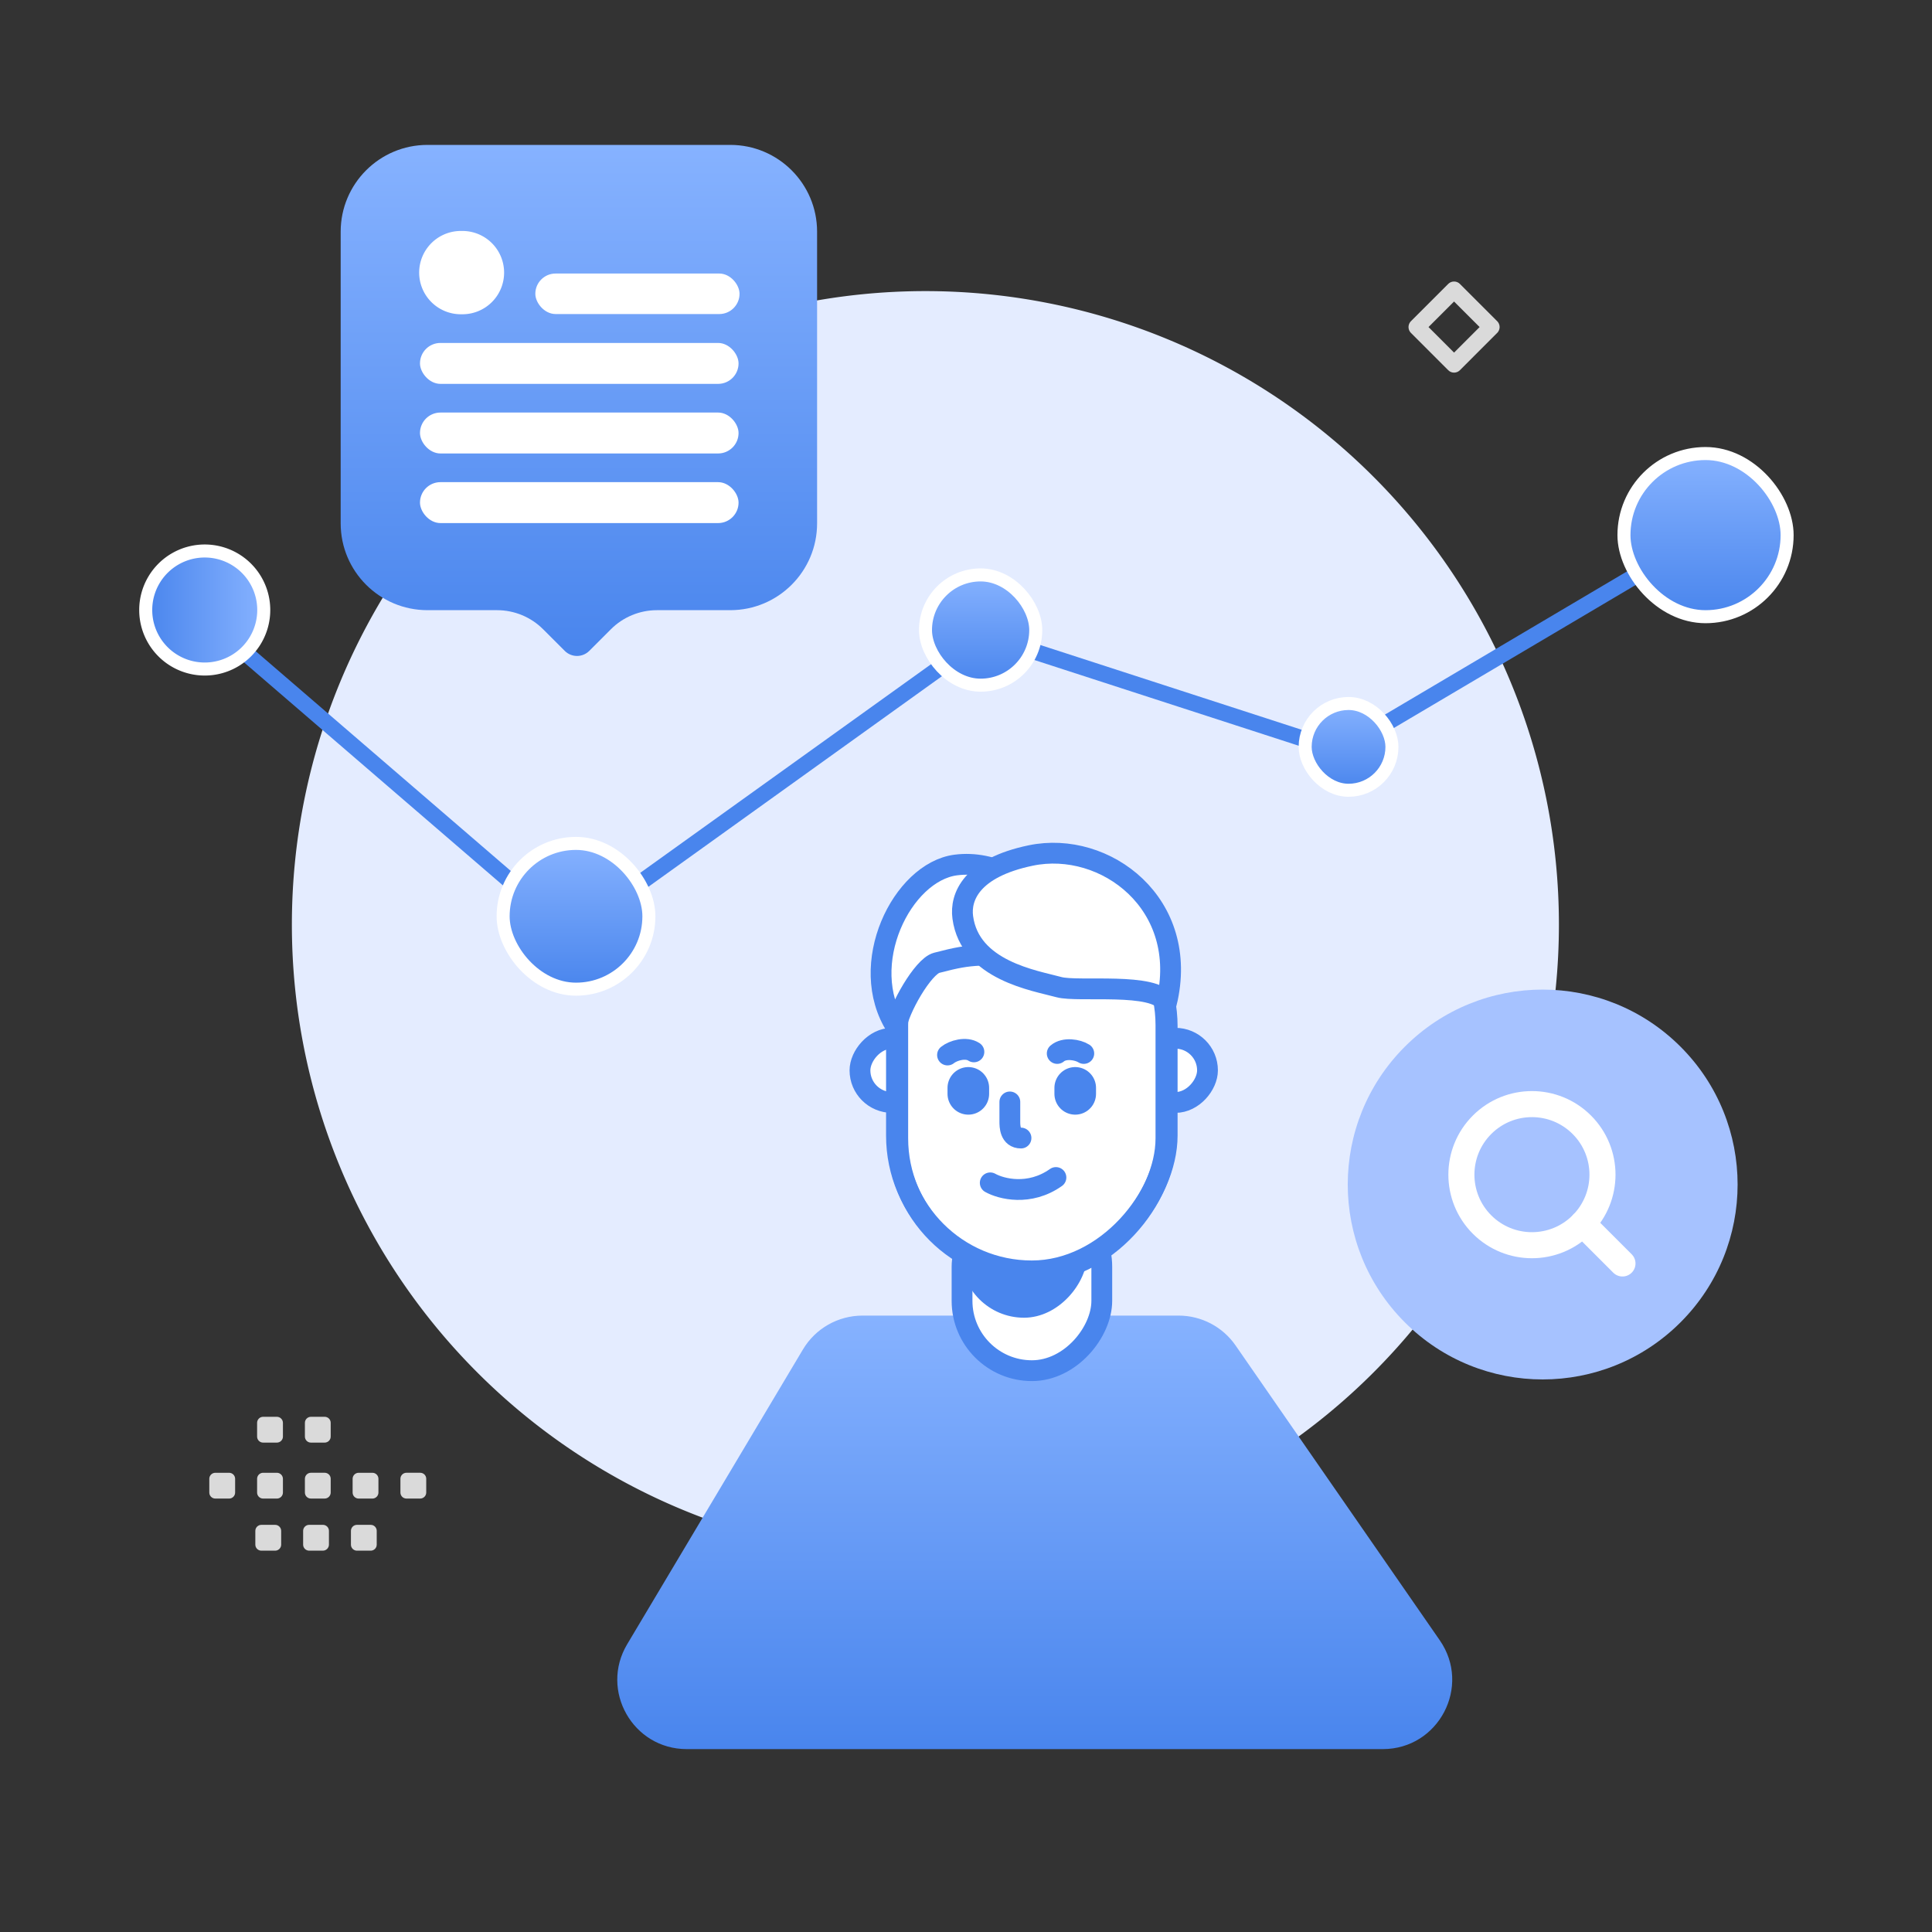
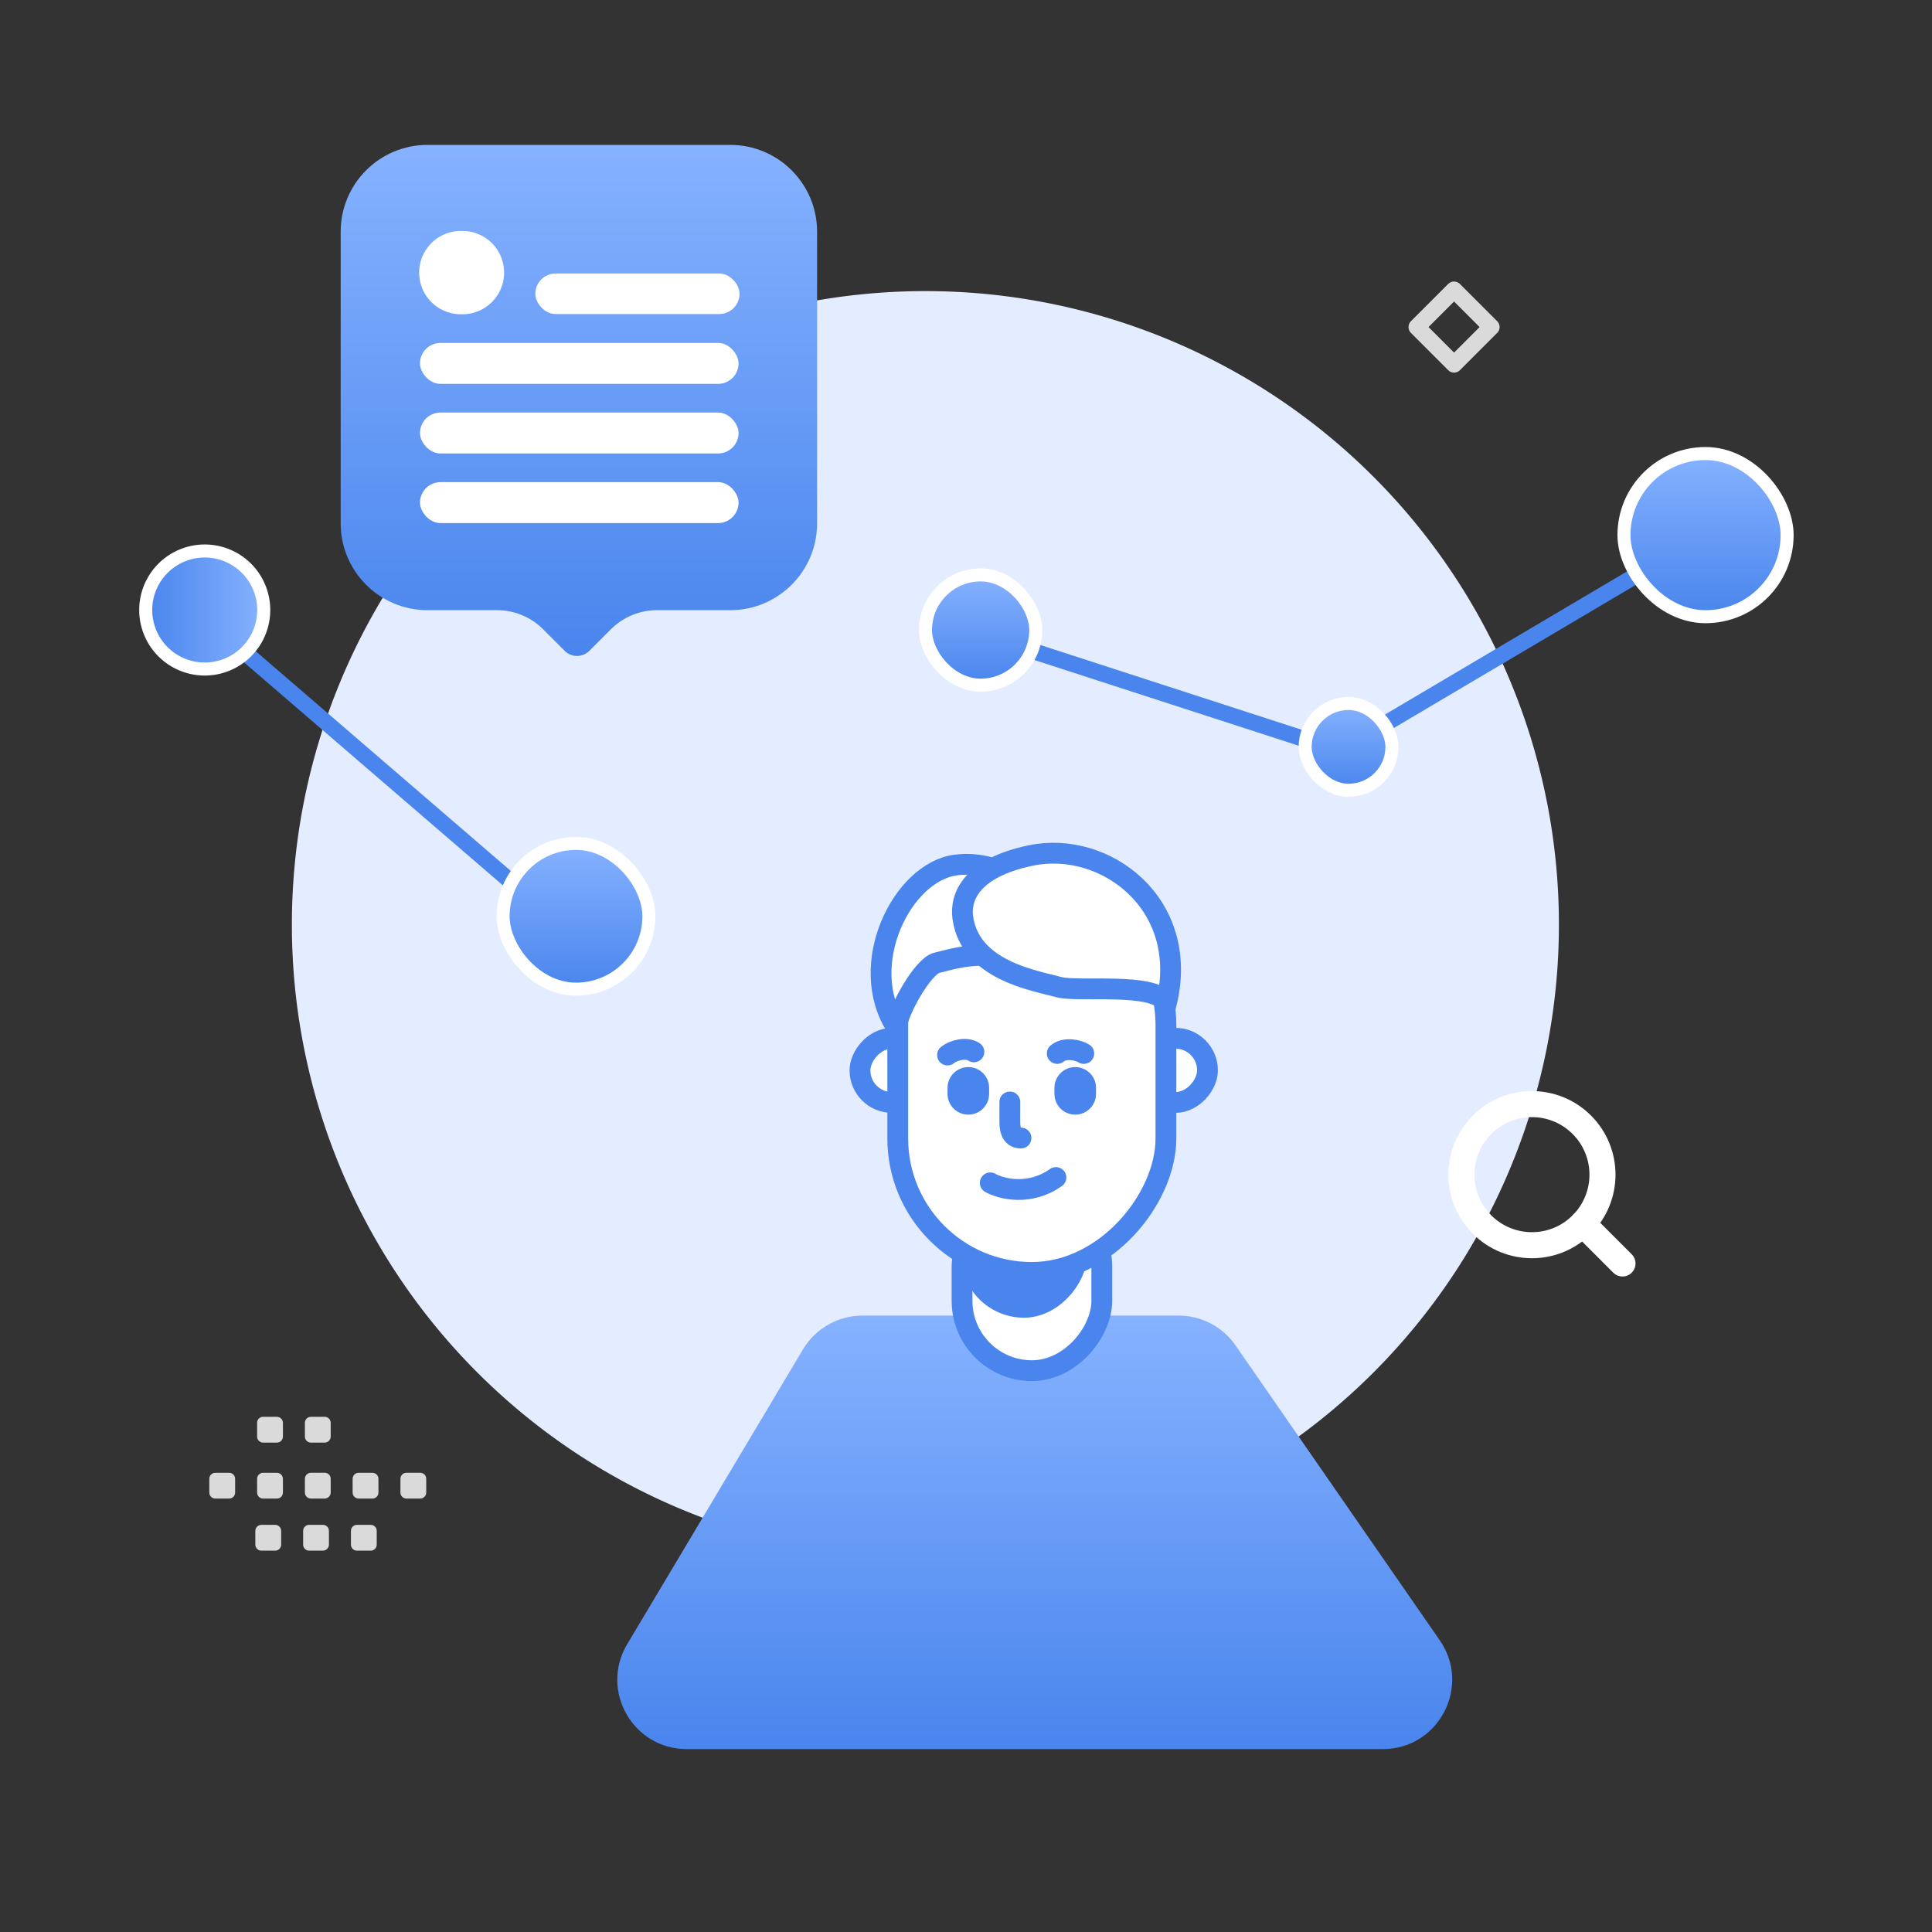
<svg xmlns="http://www.w3.org/2000/svg" fill="none" viewBox="0 0 120 120" class="design-iconfont">
  <rect x="0" y="0" width="120" height="120" fill="#333333" stroke="none" />
  <path fill="#E4ECFF" d="M57.478 18.081A39.349 39.349 0 1 0 57.478 96.779A39.349 39.349 0 1 0 57.478 18.081Z" />
  <path d="M12.578 38.26L35.283 57.819" stroke="#4985ED" stroke-linecap="round" stroke-linejoin="round" />
  <path stroke="#4985ED" stroke-linecap="round" stroke-linejoin="round" d="M59.626 38.97L83.531 46.723" />
-   <path stroke="#4985ED" stroke-linecap="round" stroke-linejoin="round" d="M60.452 39.989L35.981 57.544" />
  <path stroke="#4985ED" stroke-linecap="round" stroke-linejoin="round" d="M104.727 33.9L83.201 46.632" />
  <rect x="31.25" y="52.385" width="9.054" height="9.054" rx="4.527" fill="url(#gutpeuwyf__paint0_linear_464_923)" stroke="#fff" stroke-width=".809" />
  <rect x="57.484" y="35.709" width="6.848" height="6.848" rx="3.424" fill="url(#gutpeuwyf__paint1_linear_464_923)" stroke="#fff" stroke-width=".809" />
  <rect x="81.066" y="43.695" width="5.39" height="5.39" rx="2.695" fill="url(#gutpeuwyf__paint2_linear_464_923)" stroke="#fff" stroke-width=".809" />
  <rect x="100.867" y="28.17" width="10.134" height="10.134" rx="5.067" fill="url(#gutpeuwyf__paint3_linear_464_923)" stroke="#fff" stroke-width=".809" />
  <path transform="rotate(90 12.717 37.889)" fill="url(#gutpeuwyf__paint4_linear_464_923)" stroke="#fff" stroke-width=".809" d="M12.717 34.224A3.665 3.665 0 1 0 12.717 41.555A3.665 3.665 0 1 0 12.717 34.224Z" />
  <path d="M49.873 83.815C50.65 82.512 52.056 81.714 53.572 81.714H73.204C74.617 81.714 75.94 82.407 76.744 83.569L89.427 101.881C91.406 104.738 89.361 108.64 85.887 108.64H42.653C39.31 108.64 37.242 104.998 38.954 102.128L49.873 83.815Z" fill="url(#gutpeuwyf__paint5_linear_464_923)" />
  <rect width="8.68" height="10.792" rx="4.34" transform="matrix(-1 0 0 1 68.434 74.343)" fill="#fff" stroke="#4985ED" stroke-width="1.292" />
  <rect width="7.854" height="9.774" rx="3.927" transform="matrix(-1 0 0 1 67.531 72.072)" fill="#4985ED" />
  <rect width="4.457" height="3.988" rx="1.994" transform="matrix(-1 0 0 1 75 64.488)" fill="#fff" stroke="#4985ED" stroke-width="1.292" />
  <rect width="4.457" height="3.988" rx="1.994" transform="matrix(-1 0 0 1 57.871 64.488)" fill="#fff" stroke="#4985ED" stroke-width="1.292" />
  <rect width="16.657" height="23.695" rx="8.328" transform="matrix(-1 0 0 1 72.418 55.339)" fill="#fff" stroke="#4985ED" stroke-width="1.292" />
-   <rect width="16.815" height="23.591" rx="8.407" transform="matrix(-1 0 0 1 72.496 55.346)" stroke="#4985ED" stroke-width="1.292" />
  <path d="M59.36 53.728C64.112 53.105 68.202 59.365 65.107 59.144C60.397 59.435 60.686 59.144 58.178 59.802C57.325 60.026 55.804 62.718 55.669 63.786C53.177 59.918 56.032 54.164 59.36 53.728Z" fill="#fff" stroke="#4985ED" stroke-width="1.292" />
  <path d="M64.028 53.135C60.333 53.901 59.628 55.71 59.8 56.981C60.245 60.286 64.276 60.902 65.77 61.312C66.966 61.641 71.77 60.978 72.45 62.3C73.944 56.144 68.646 52.177 64.028 53.135Z" fill="#fff" stroke="#4985ED" stroke-width="1.292" />
  <path d="M61.506 73.469C62.178 73.845 63.934 74.305 65.586 73.137" stroke="#4985ED" stroke-width="1.292" stroke-linecap="round" />
  <path d="M62.723 68.443V69.663C62.723 69.94 62.723 70.686 63.416 70.686" stroke="#4985ED" stroke-width="1.292" stroke-linecap="round" />
  <path d="M58.852 65.528C59.196 65.246 60.009 65.008 60.491 65.334" stroke="#4985ED" stroke-width="1.292" stroke-linecap="round" />
  <path d="M67.316 65.433C66.941 65.192 66.106 65.052 65.666 65.433" stroke="#4985ED" stroke-width="1.292" stroke-linecap="round" />
  <path stroke="#4985ED" stroke-width="2.584" stroke-linecap="round" d="M66.784 67.941L66.784 67.57" />
  <path stroke="#4985ED" stroke-width="2.584" stroke-linecap="round" d="M60.144 67.941L60.144 67.57" />
  <path fill-rule="evenodd" clip-rule="evenodd" d="M26.552 9C23.574 9 21.16 11.414 21.16 14.392V32.507C21.16 35.485 23.574 37.899 26.552 37.899H30.874C31.946 37.899 32.975 38.325 33.733 39.083L35.076 40.426C35.498 40.848 36.18 40.848 36.602 40.426L37.945 39.083C38.703 38.325 39.732 37.899 40.804 37.899H45.358C48.336 37.899 50.751 35.485 50.751 32.507V14.392C50.751 11.414 48.336 9 45.358 9H26.552Z" fill="url(#gutpeuwyf__paint6_linear_464_923)" />
  <rect x="33.25" y="16.99" width="12.684" height="2.516" rx="1.258" fill="#fff" />
  <rect x="26.086" y="21.301" width="19.787" height="2.542" rx="1.271" fill="#fff" />
  <rect x="26.086" y="25.624" width="19.787" height="2.542" rx="1.271" fill="#fff" />
  <rect x="26.086" y="29.947" width="19.787" height="2.542" rx="1.271" fill="#fff" />
  <path fill="#fff" d="M28.673 14.346A2.587 2.587 0 1 0 28.673 19.519A2.587 2.587 0 1 0 28.673 14.346Z" />
-   <path fill-rule="evenodd" clip-rule="evenodd" d="M104.38 65.011C109.108 69.739 109.108 77.405 104.38 82.133C99.651 86.862 91.985 86.862 87.257 82.133C82.529 77.405 82.529 69.739 87.257 65.011C91.985 60.283 99.651 60.283 104.38 65.011Z" fill="#A6C2FF" />
  <path d="M98.25 69.862C99.961 71.573 99.961 74.347 98.25 76.059C96.539 77.77 93.764 77.77 92.053 76.059C90.342 74.347 90.342 71.573 92.053 69.862C93.764 68.15 96.539 68.15 98.25 69.862" stroke="#fff" stroke-width="1.618" stroke-linecap="round" stroke-linejoin="round" />
-   <path clip-rule="evenodd" d="M100.775 78.477L98.301 76.002L100.775 78.477Z" stroke="#fff" stroke-width="1.618" stroke-linecap="round" stroke-linejoin="round" />
+   <path clip-rule="evenodd" d="M100.775 78.477L98.301 76.002L100.775 78.477" stroke="#fff" stroke-width="1.618" stroke-linecap="round" stroke-linejoin="round" />
  <path fill-rule="evenodd" clip-rule="evenodd" d="M26.1 91.476H25.244C25.038 91.476 24.871 91.644 24.871 91.849V92.705C24.871 92.912 25.039 93.078 25.244 93.078H26.1C26.305 93.078 26.474 92.91 26.474 92.705V91.849C26.475 91.644 26.307 91.476 26.1 91.476Z" fill="#DADADA" />
  <path fill-rule="evenodd" clip-rule="evenodd" d="M23.131 91.477H22.276C22.071 91.477 21.902 91.645 21.902 91.85V92.706C21.902 92.912 22.071 93.079 22.276 93.079H23.131C23.337 93.079 23.505 92.911 23.505 92.706V91.85C23.505 91.645 23.337 91.477 23.131 91.477Z" fill="#DADADA" />
  <path fill-rule="evenodd" clip-rule="evenodd" d="M20.166 91.476H19.311C19.106 91.476 18.938 91.644 18.938 91.849V92.705C18.938 92.912 19.106 93.078 19.311 93.078H20.166C20.372 93.078 20.54 92.91 20.54 92.705V91.849C20.542 91.644 20.373 91.476 20.166 91.476Z" fill="#DADADA" />
  <path fill-rule="evenodd" clip-rule="evenodd" d="M17.198 91.477H16.342C16.137 91.477 15.969 91.645 15.969 91.85V92.706C15.969 92.912 16.137 93.079 16.342 93.079H17.198C17.405 93.079 17.573 92.911 17.573 92.706V91.85C17.571 91.645 17.403 91.477 17.198 91.477Z" fill="#DADADA" />
  <path fill-rule="evenodd" clip-rule="evenodd" d="M14.231 91.477H13.375C13.168 91.477 13 91.645 13 91.85V92.706C13 92.912 13.168 93.079 13.375 93.079H14.231C14.436 93.079 14.604 92.911 14.604 92.706V91.85C14.604 91.645 14.436 91.477 14.231 91.477Z" fill="#DADADA" />
  <path fill-rule="evenodd" clip-rule="evenodd" d="M23.026 94.711H22.17C21.965 94.711 21.797 94.879 21.797 95.085V95.942C21.797 96.147 21.965 96.315 22.17 96.315H23.026C23.233 96.315 23.399 96.147 23.399 95.942V95.086C23.401 94.879 23.233 94.711 23.026 94.711Z" fill="#DADADA" />
  <path fill-rule="evenodd" clip-rule="evenodd" d="M20.057 94.71H19.202C18.996 94.71 18.828 94.879 18.828 95.084V95.941C18.828 96.146 18.996 96.314 19.202 96.314H20.057C20.262 96.314 20.431 96.146 20.431 95.941V95.085C20.432 94.879 20.264 94.71 20.057 94.71Z" fill="#DADADA" />
  <path fill-rule="evenodd" clip-rule="evenodd" d="M17.09 94.711H16.235C16.028 94.711 15.859 94.879 15.859 95.085V95.942C15.859 96.147 16.028 96.315 16.235 96.315H17.09C17.295 96.315 17.464 96.147 17.464 95.942V95.086C17.464 94.879 17.295 94.711 17.09 94.711Z" fill="#DADADA" />
  <path fill-rule="evenodd" clip-rule="evenodd" d="M20.166 88H19.311C19.106 88 18.938 88.168 18.938 88.374V89.229C18.938 89.436 19.106 89.603 19.311 89.603H20.166C20.372 89.603 20.54 89.434 20.54 89.229V88.374C20.542 88.168 20.373 88 20.166 88Z" fill="#DADADA" />
  <path fill-rule="evenodd" clip-rule="evenodd" d="M17.198 88H16.342C16.137 88 15.969 88.168 15.969 88.374V89.229C15.969 89.436 16.137 89.603 16.342 89.603H17.198C17.405 89.603 17.573 89.434 17.573 89.229V88.374C17.571 88.168 17.403 88 17.198 88Z" fill="#DADADA" />
  <path clip-rule="evenodd" d="M90.314 22.629L88 20.314L90.314 18L92.629 20.314L90.314 22.629Z" stroke="#DADADA" stroke-width="1.029" stroke-linecap="round" stroke-linejoin="round" />
  <defs>
    <linearGradient id="gutpeuwyf__paint0_linear_464_923" x1="35.777" y1="52.385" x2="35.777" y2="61.439" gradientUnits="userSpaceOnUse">
      <stop stop-color="#86B2FF" />
      <stop offset="1" stop-color="#4985ED" />
    </linearGradient>
    <linearGradient id="gutpeuwyf__paint1_linear_464_923" x1="60.908" y1="35.709" x2="60.908" y2="42.557" gradientUnits="userSpaceOnUse">
      <stop stop-color="#86B2FF" />
      <stop offset="1" stop-color="#4985ED" />
    </linearGradient>
    <linearGradient id="gutpeuwyf__paint2_linear_464_923" x1="83.762" y1="43.695" x2="83.762" y2="49.086" gradientUnits="userSpaceOnUse">
      <stop stop-color="#86B2FF" />
      <stop offset="1" stop-color="#4985ED" />
    </linearGradient>
    <linearGradient id="gutpeuwyf__paint3_linear_464_923" x1="105.934" y1="28.17" x2="105.934" y2="38.304" gradientUnits="userSpaceOnUse">
      <stop stop-color="#86B2FF" />
      <stop offset="1" stop-color="#4985ED" />
    </linearGradient>
    <linearGradient id="gutpeuwyf__paint4_linear_464_923" x1="12.717" y1="34.224" x2="12.717" y2="41.555" gradientUnits="userSpaceOnUse">
      <stop stop-color="#86B2FF" />
      <stop offset="1" stop-color="#4985ED" />
    </linearGradient>
    <linearGradient id="gutpeuwyf__paint5_linear_464_923" x1="64.589" y1="81.714" x2="64.589" y2="108.64" gradientUnits="userSpaceOnUse">
      <stop stop-color="#86B2FF" />
      <stop offset="1" stop-color="#4985ED" />
    </linearGradient>
    <linearGradient id="gutpeuwyf__paint6_linear_464_923" x1="35.955" y1="9" x2="35.955" y2="40.742" gradientUnits="userSpaceOnUse">
      <stop stop-color="#86B2FF" />
      <stop offset="1" stop-color="#4985ED" />
    </linearGradient>
  </defs>
</svg>